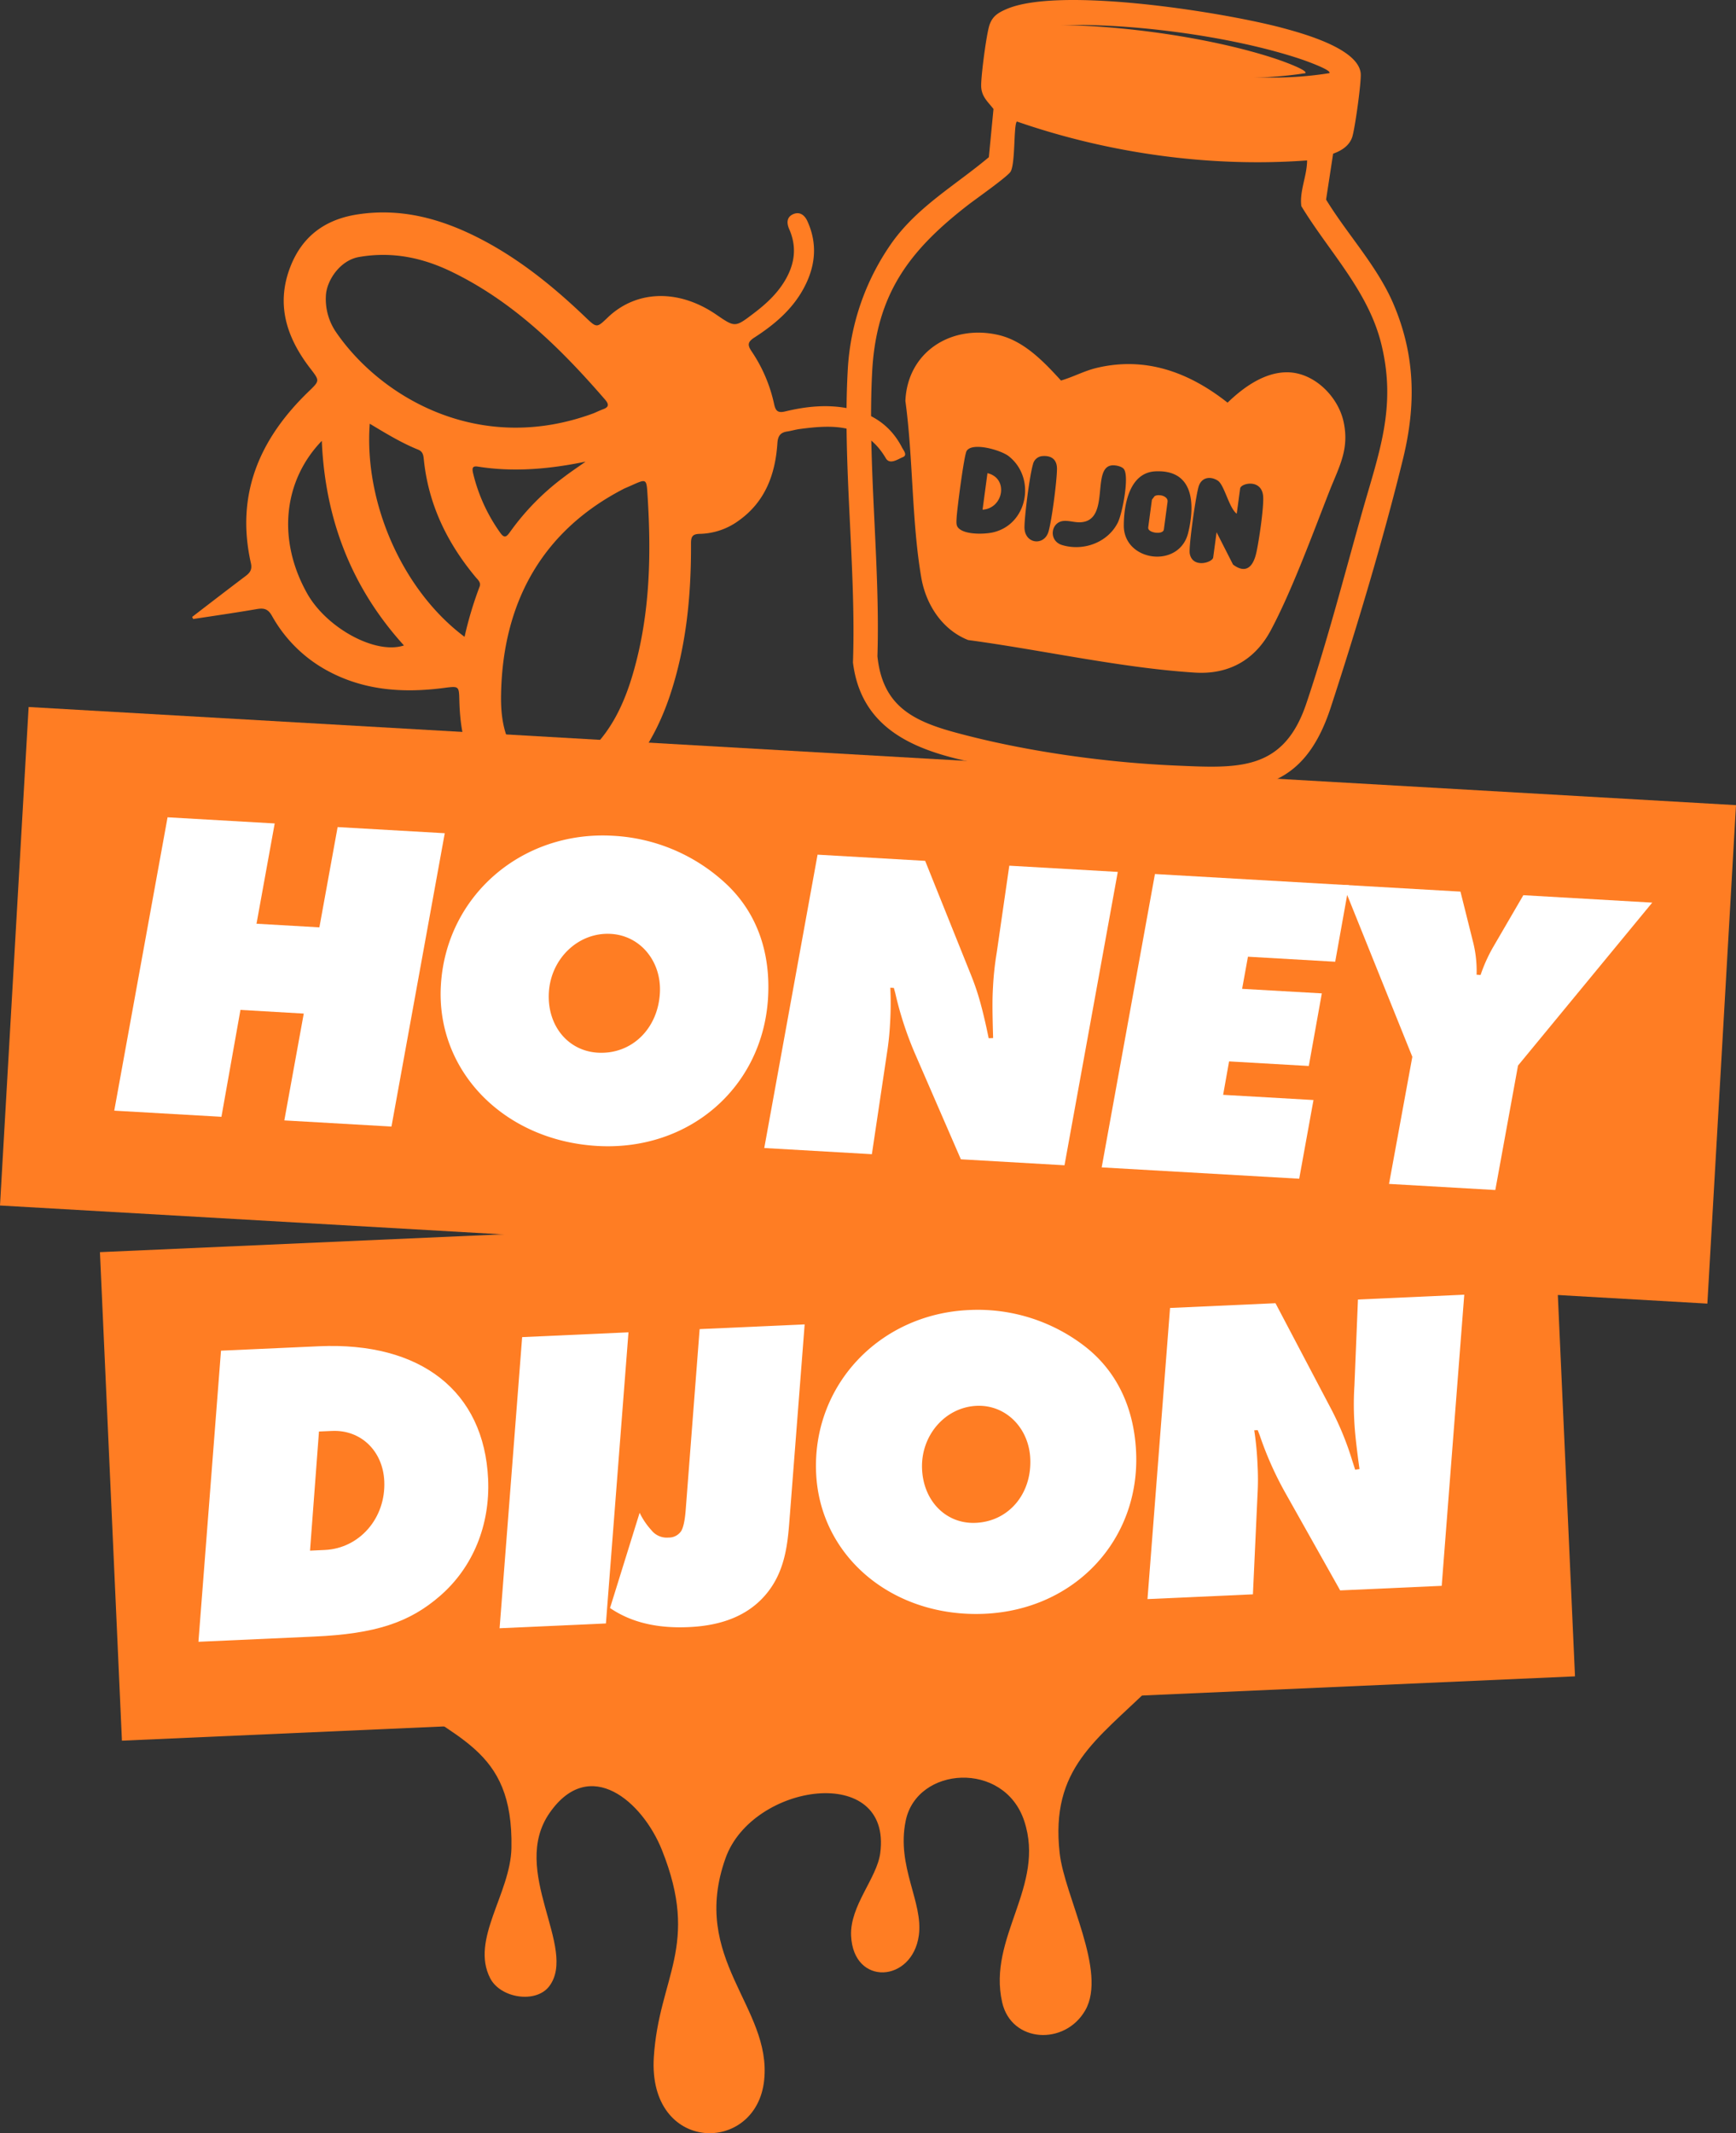
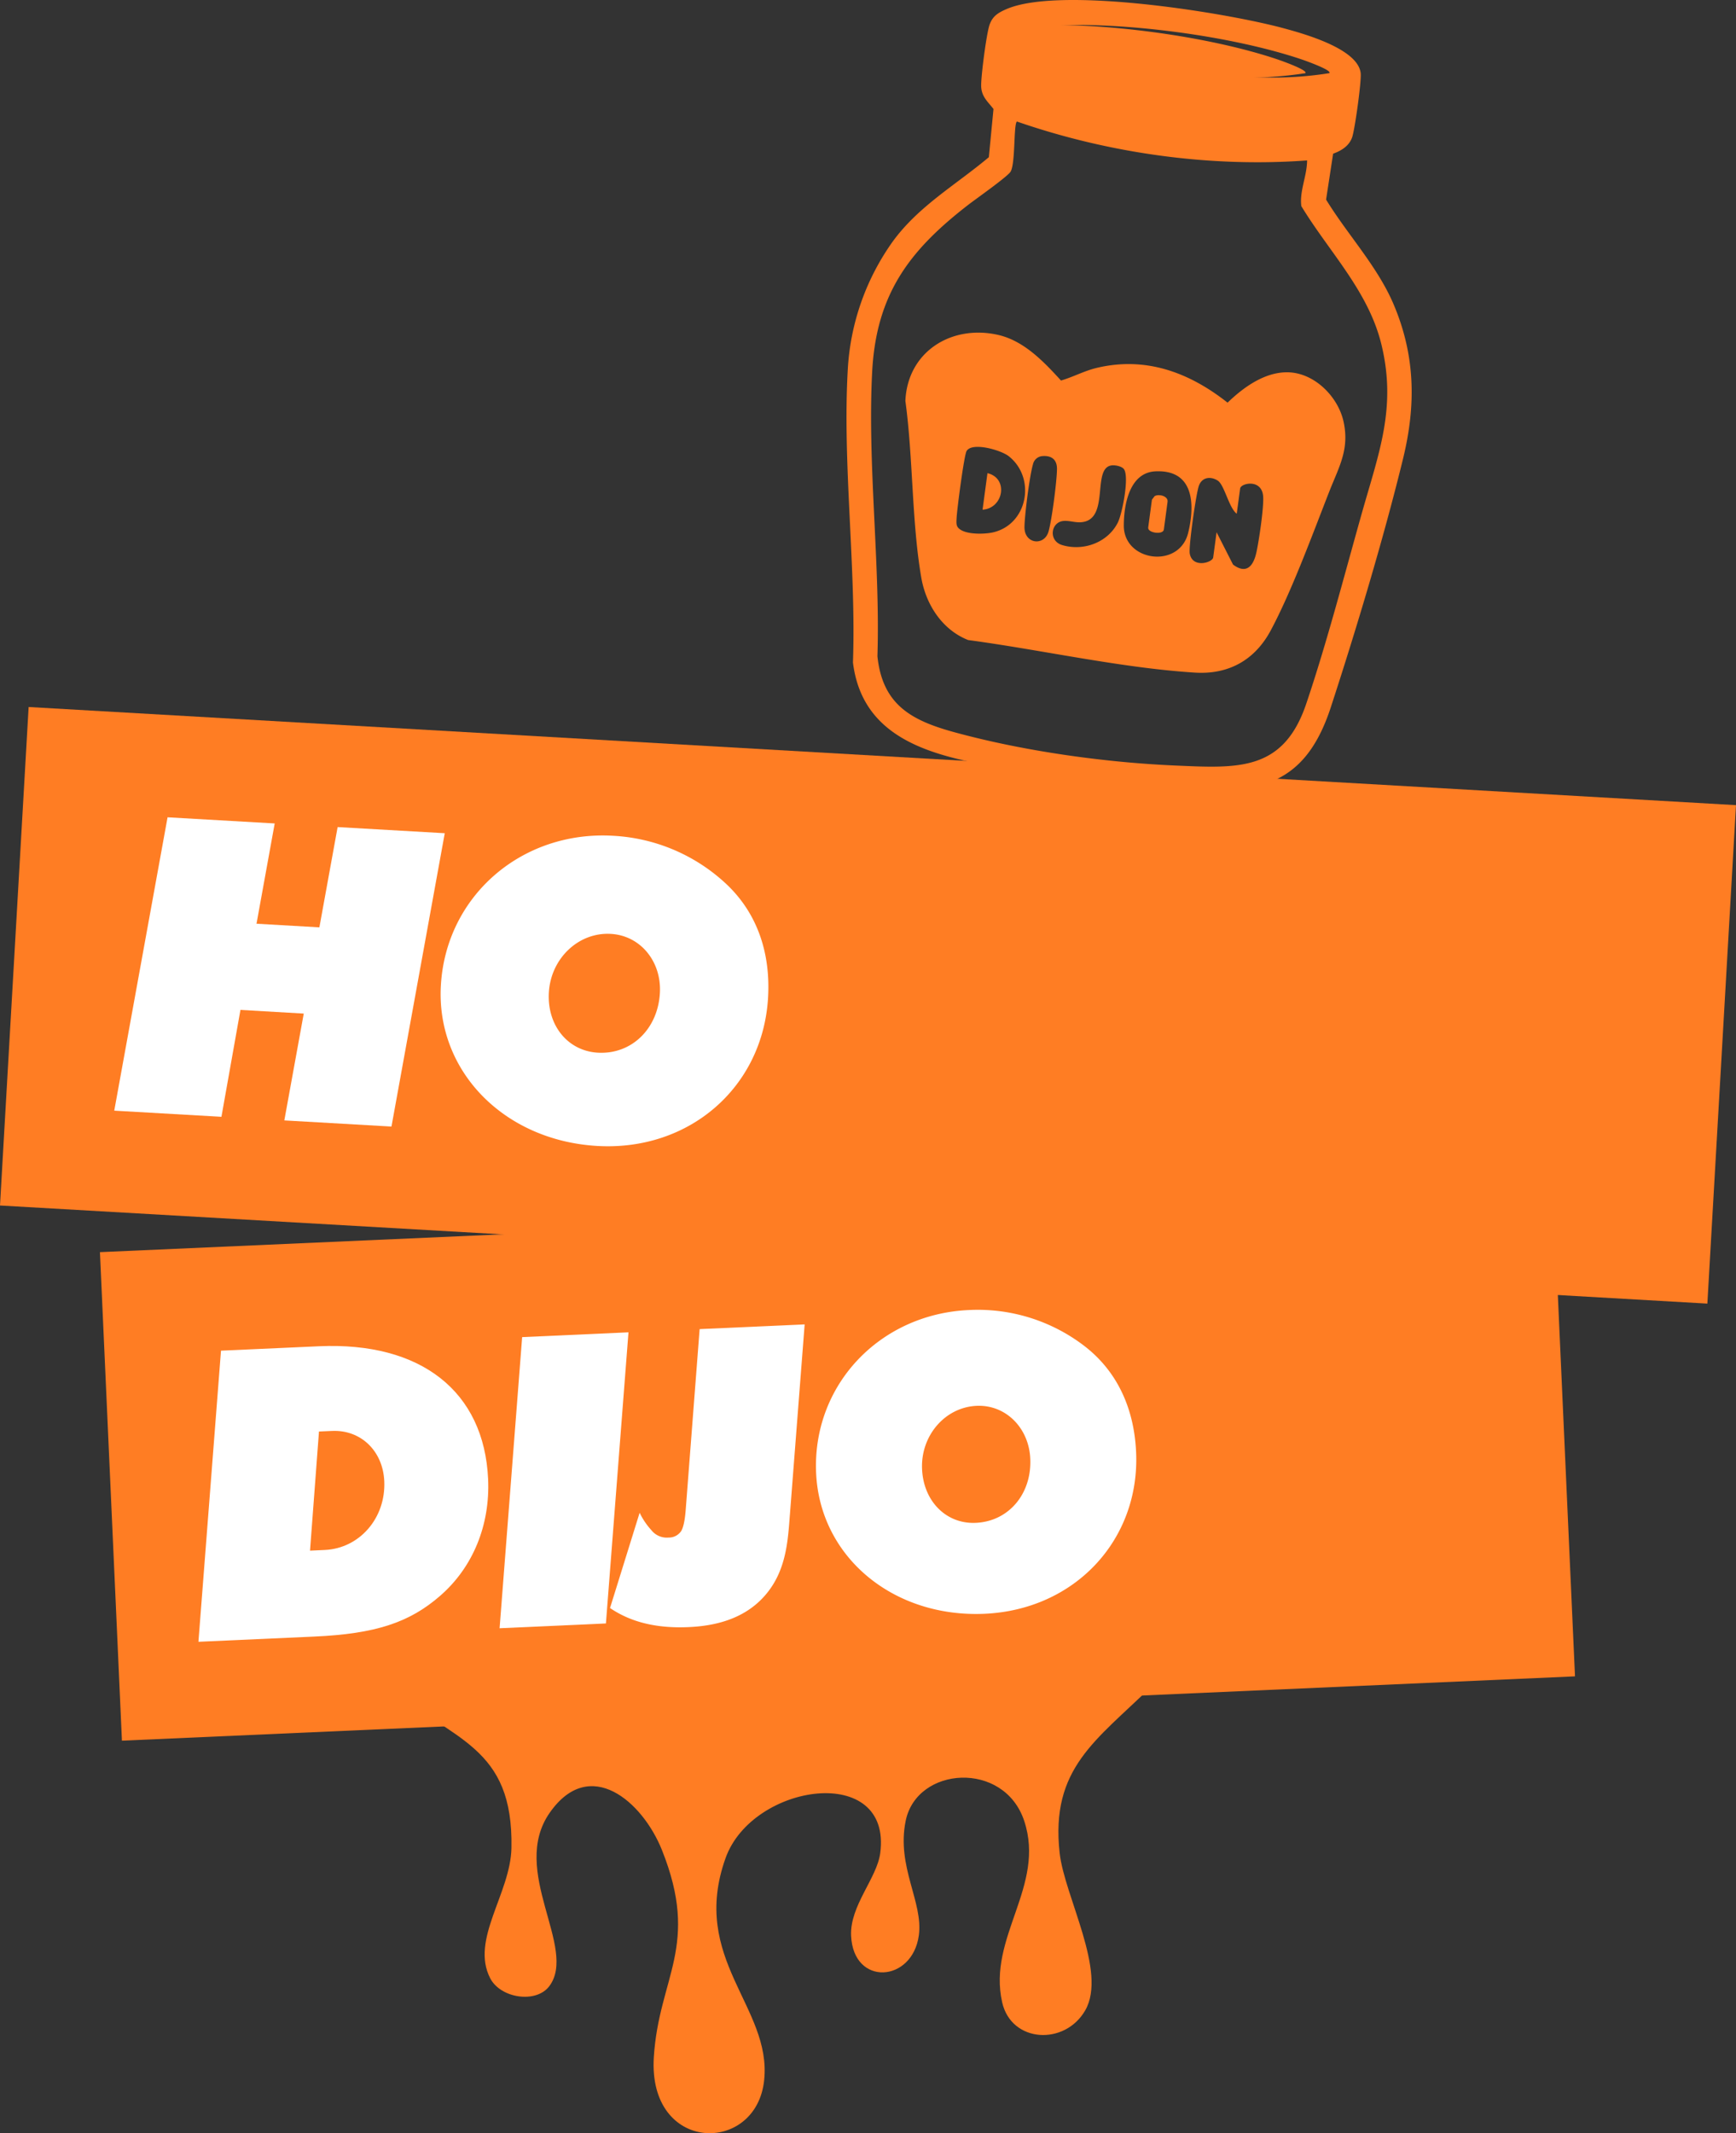
<svg xmlns="http://www.w3.org/2000/svg" width="666.354" height="818.629" viewBox="0 0 666.354 818.629">
  <rect x="0" y="0" width="666.354" height="818.629" fill="#333333" stroke="none" />
  <defs>
    <clipPath id="clip-path">
      <path id="Path_18352" data-name="Path 18352" d="M0,0H666.353V-818.628H0Z" fill="none" />
    </clipPath>
  </defs>
  <g id="honey_dijon" data-name="honey dijon" transform="translate(0 818.629)">
    <g id="Group_7065" data-name="Group 7065" clip-path="url(#clip-path)">
      <g id="Group_7064" data-name="Group 7064" transform="translate(441.775 -171.276)">
        <path id="Path_18351" data-name="Path 18351" d="M0,0C-20.837,20.455-38.686,31.145-35.031,63.777c1.854,16.623,18.312,45.423,9.845,60.3-7.774,13.65-28.364,12.6-31.91-3.015-5.672-25,16.773-44.591,8.455-69.64-7.705-23.223-41.223-20.987-45.5,0-3.587,17.6,6.79,31.091,5.059,43.909-2.456,18.19-25.173,19.677-26.005.136-.491-11.5,9.887-21.982,11.181-31.65,4.638-34.7-49.076-26.973-59.371,1.895-13.828,38.769,17.754,57.055,14.822,85.2-2.973,28.691-44.646,28.214-42.355-8.795,1.924-30.859,17.864-42.668,3.1-79.555-7.459-18.586-27.695-36.231-43.051-14.276-15.612,22.321,10.856,51.9-.177,66.572-5.045,6.709-18.681,4.7-22.69-3.068-7.637-14.864,7.814-32.441,8.168-49.991.764-39.068-22.214-41.14-47.5-61.8Z" fill="#ff7d23" />
      </g>
    </g>
    <g id="Group_7066" data-name="Group 7066" transform="translate(0 -356.012)">
      <path id="Path_18353" data-name="Path 18353" d="M0,0,655.362,37.65l10.991-191.29L10.991-191.3Z" fill="#ff7d23" />
    </g>
    <g id="Group_7067" data-name="Group 7067" transform="translate(170.719 -498.875)">
      <path id="Path_18354" data-name="Path 18354" d="M0,0-20.455,112.568l-41.127-2.359,7.459-41-24.3-1.406-7.3,41.019-41.14-2.359L-106.4-6.109-65.277-3.75-72.26,34.732l24.137,1.391,7-38.482Z" fill="#fff" />
    </g>
    <g id="Group_7070" data-name="Group 7070" clip-path="url(#clip-path)">
      <g id="Group_7068" data-name="Group 7068" transform="translate(253.294 -437.512)">
        <path id="Path_18355" data-name="Path 18355" d="M0,0C.7-12.068-7.418-22.077-18.818-22.732c-12.4-.723-23.045,9.409-23.8,22.5-.722,12.586,7.241,22.418,18.791,23.086C-10.9,23.591-.791,13.772,0,0M41.523,1.705C39.546,36.041,11.359,60.682-24,58.65c-35.863-2.059-61.963-28.8-60.068-61.609C-82.1-37.282-53.031-62.4-18.014-60.382A68.8,68.8,0,0,1,25.118-42.218C36.941-31.31,42.546-16.146,41.523,1.705" fill="#fff" />
      </g>
      <g id="Group_7069" data-name="Group 7069" transform="translate(429.056 -484.031)">
-         <path id="Path_18356" data-name="Path 18356" d="M0,0-20.455,112.582l-39.777-2.291L-77.7,70.063A133.432,133.432,0,0,1-85.391,46.6l-.559-2.074-1.364-.081a125.883,125.883,0,0,1-.095,13.636,106.48,106.48,0,0,1-1.174,11.359l-5.808,38.891-41.305-2.372L-115.24-6.613l41.3,2.372,17.6,43.813c2.237,5.578,3.818,10.623,5.987,20.47l.8,3.79,1.7-.069L-47.96,60c-.149-6.314-.231-10.923.055-15.682A115.714,115.714,0,0,1-46.46,30.927l4.815-33.313Z" fill="#fff" />
-       </g>
+         </g>
    </g>
    <g id="Group_7071" data-name="Group 7071" transform="translate(517.773 -478.934)">
-       <path id="Path_18358" data-name="Path 18358" d="M0,0-5.264,29.373-38.755,27.45l-2.236,12.328L-10.4,41.523l-5,27.859-30.6-1.759-2.277,12.832,34.677,1.991-5.482,30.2-75.817-4.35L-74.454-4.281Z" fill="#fff" />
-     </g>
+       </g>
    <g id="Group_7073" data-name="Group 7073" clip-path="url(#clip-path)">
      <g id="Group_7072" data-name="Group 7072" transform="translate(582.682 -409.719)">
-         <path id="Path_18359" data-name="Path 18359" d="M0,0-8.714,47.768l-40.8-2.345,8.946-48.777L-67.132-69.34l45.042,2.59,4.718,18.859A45.462,45.462,0,0,1-15.9-34.854l1.527.1A60.531,60.531,0,0,1-9.682-45.232L2.045-65.373l49.473,2.85Z" fill="#fff" />
-       </g>
+         </g>
    </g>
    <g id="Group_7074" data-name="Group 7074" transform="translate(604.555 -175.32)">
      <path id="Path_18361" data-name="Path 18361" d="M0,0-557.752,24.683l-8.441-187.473L-8.441-187.472Z" fill="#ff7d23" />
    </g>
    <g id="Group_7076" data-name="Group 7076" clip-path="url(#clip-path)">
      <g id="Group_7075" data-name="Group 7075" transform="translate(122.437 -269.282)">
        <path id="Path_18362" data-name="Path 18362" d="M0,0-3.436,45.722l5.66-.259c13.322-.6,23.481-12.232,22.84-26.4C24.545,7.4,16-.723,5.005-.218ZM-37.608-31.023.042-32.714c39.136-1.759,63.367,17.345,64.881,50.987C65.714,35.931,59.1,52.091,46.569,63,34.691,73.391,21.518,77.645-1.786,78.695l-44.482,2Z" fill="#fff" />
      </g>
    </g>
    <g id="Group_7077" data-name="Group 7077" transform="translate(241.239 -307.343)">
      <path id="Path_18364" data-name="Path 18364" d="M0,0-8.659,111.723l-40.813,1.84L-40.814,1.841Z" fill="#fff" />
    </g>
    <g id="Group_7087" data-name="Group 7087" clip-path="url(#clip-path)">
      <g id="Group_7078" data-name="Group 7078" transform="translate(308.862 -310.388)">
        <path id="Path_18365" data-name="Path 18365" d="M0,0-5.808,74.877c-.737,9.709-1.746,20.6-9.7,29.469-8.1,9.054-19.514,11.4-29,11.822-15.831.723-24.873-3.723-30.2-7.322L-63.34,72.287a27.371,27.371,0,0,0,4.473,6.64,7.538,7.538,0,0,0,6.64,2.878,5.693,5.693,0,0,0,4.882-2.564c.463-.859,1.228-2.55,1.663-7.745l5.374-69.683Z" fill="#fff" />
      </g>
      <g id="Group_7079" data-name="Group 7079" transform="translate(395.464 -258.866)">
        <path id="Path_18366" data-name="Path 18366" d="M0,0C-.532-11.824-9.436-20.769-20.6-20.264c-12.15.545-21.518,11.482-20.932,24.3.546,12.327,9.286,21.123,20.619,20.6C-8.25,24.067.614,13.485,0,0M40.623-2.5c1.514,33.641-23.481,60.477-58.132,62.031-35.154,1.583-63.245-21.859-64.69-54C-83.713-28.119-57.9-55.473-23.59-57.028A67.193,67.193,0,0,1,20.237-43.636c12.614,9.449,19.6,23.644,20.386,41.14" fill="#fff" />
      </g>
      <g id="Group_7080" data-name="Group 7080" transform="translate(562.05 -321.781)">
-         <path id="Path_18367" data-name="Path 18367" d="M0,0-8.659,111.723l-38.973,1.758L-68.686,76.036a130.562,130.562,0,0,1-9.831-22.09l-.765-1.965-1.335.055a119.015,119.015,0,0,1,1.267,13.3,100.722,100.722,0,0,1,0,11.181l-1.772,38.469-40.472,1.827,8.658-111.723,40.473-1.827L-50.918,44.2a115.383,115.383,0,0,1,7.881,19.336l1.16,3.614,1.664-.232-.5-3.655c-.777-6.136-1.309-10.623-1.527-15.287a114.631,114.631,0,0,1,.082-13.185l1.35-32.946Z" fill="#fff" />
-       </g>
+         </g>
      <g id="Group_7081" data-name="Group 7081" transform="translate(224.773 -641.466)">
-         <path id="Path_18368" data-name="Path 18368" d="M0,0C-13.8,2.836-27.477,4.1-41.332,1.9c-2.113-.34-2.277.6-1.868,2.454A65.245,65.245,0,0,0-32.891,27.1C-31.2,29.563-30.4,28.95-29,26.987A95.037,95.037,0,0,1-8.551,6.095C-5.781,3.969-2.863,2.032,0,0M-101.25-7.978c-14.741,15.274-17.223,37.9-5.618,58.569,7.459,13.269,26.291,23.563,37.146,19.936C-89.768,48.437-99.981,22.255-101.25-7.978m18.4-6.586c-2.237,30.328,12.613,64.037,36.395,81.791A140.653,140.653,0,0,1-40.677,47.96c.627-1.61-.7-2.66-1.582-3.71-10.977-13.2-18.177-28.077-19.868-45.422-.151-1.514-.491-2.742-2.073-3.41-6.422-2.576-12.34-6.19-18.654-9.982M3.122-18.586c1.174-.491,2.319-1.05,3.519-1.5,2.25-.79,2.454-1.841.873-3.682C-9.4-43.322-27.641-61.295-51.164-72.75c-11.263-5.509-22.99-8-35.767-5.795-7.256,1.241-12.355,8.863-12.737,14.618A22.506,22.506,0,0,0-95.577-49.4c17.086,24.669,54.749,47.1,98.7,30.818M14.85,10.323C-15.695,26-31.746,52.827-32.441,89.208c-.122,6.138.409,12.273,2.891,18.015,5,11.673,16.581,14.959,26.687,7.514,11.8-8.728,17.7-21.287,21.5-34.991,6.027-21.573,6.587-43.623,5.209-65.8-.532-8.535-.082-7.39-9-3.627M-151.009,59.577c6.8-5.222,13.6-10.473,20.44-15.627,1.747-1.3,2.633-2.523,2.115-4.936-5.973-26.5,3.382-47.823,22.131-65.918,4.283-4.145,4.323-4.091.737-8.755-9.055-11.714-13.419-24.477-7.746-39.095,4.569-11.782,13.4-18.232,25.814-20.127,16.391-2.523,31.446,1.486,45.886,8.74C-26.045-78.3-12.613-67.446-.055-55.431c4.337,4.145,4.337,4.145,8.5.163C19.486-65.89,35.714-66.34,50.182-56.413c7.227,4.95,7.2,4.936,14.44-.574,4.432-3.367,8.5-7.063,11.5-11.849,4.05-6.436,5.2-13.214,2.046-20.372-1.078-2.456-.955-4.706,1.554-5.783,2.468-1.049,4.363.355,5.427,2.714C89.181-83.4,88.2-74.754,83.658-66.409c-4.417,8.128-11.289,13.883-18.845,18.764-2.591,1.664-2.74,2.863-1.118,5.264a57.8,57.8,0,0,1,8.674,20.3c.558,2.536,1.349,3.518,4.281,2.8,7.868-1.894,15.9-2.754,23.959-1.2,9.273,1.814,16.514,6.532,20.9,15.137.559,1.077,2.168,2.85.233,3.628-1.978.818-4.978,3-6.505.394-7.855-13.336-20.114-12.913-32.892-11.222-1.662.2-3.3.722-4.977.968-2.672.409-3.572,1.785-3.749,4.6C72.818,4.869,68.959,15.328,58.9,22.541a26.213,26.213,0,0,1-15.041,5.168c-2.864.041-3.422,1.1-3.394,3.805.081,19.773-1.773,39.341-8.088,58.227C26.891,106.064,18.191,119.9,3.655,129.927c-13.118,9.041-31.909,5.5-42.1-6.681-7.623-9.123-9.709-20.019-10.009-31.515-.136-5.644-.122-5.644-5.809-4.907-15.45,2.017-30.478,1.1-44.577-6.464a53.542,53.542,0,0,1-21.546-21.192c-1.5-2.673-3.068-3.054-5.768-2.6-8.141,1.4-16.309,2.578-24.477,3.818-.122-.272-.259-.545-.382-.8" fill="#ff7d23" />
-       </g>
+         </g>
      <g id="Group_7082" data-name="Group 7082" transform="translate(511.711 -759.652)">
        <path id="Path_18369" data-name="Path 18369" d="M0,0-2.7,17.618C5.617,31.227,17.209,43.4,23.386,58.212c8.182,19.528,8.441,38.415,3.449,58.869C19.432,147.4,8.823,182.712-.9,212.48-11.537,245-31.255,245.508-61.732,244.13c-18.928-.831-37.568-3.449-56.127-6.817-27.314-4.978-62.264-8.128-66.45-42.056,1.281-36.736-4.1-76.444-1.964-112.84a93.324,93.324,0,0,1,17.195-48.654c9.928-13.664,24.232-21.75,36.927-32.414l1.787-18.505c-2.277-2.917-4.7-4.827-4.732-8.958-.026-4.01,1.991-19.678,3.2-23.291,1.173-3.45,3.436-4.745,6.586-6.109,20.646-8.863,84.354,1.377,106.718,7.486,7.718,2.113,28.3,7.854,29.182,17.236C10.882-27.627,8.386-9.656,7.35-6.437,6.259-3.042,3.177-1.132,0,0M-1.445-30.9c1.186-1.146-9.778-4.991-10.678-5.292C-38.7-45.164-80.455-50.742-108.437-49.1c-.954.054-12.558.873-11.713,2.291a152.785,152.785,0,0,0,27.64,9.15,321.213,321.213,0,0,0,68.7,8.44A136.245,136.245,0,0,0-1.445-30.9M-10,2.59C-47.237,5.331-86.141-.123-121.378-12.342c-1.308,1.077-.531,15.886-2.4,19.2-1.091,1.909-13.664,10.719-16.487,12.928-22.309,17.3-35.086,33.995-36.668,63.872-1.868,35.3,3.137,73.623,2.018,109.214,1.923,18.49,12.887,24.572,29.332,29.086,26.455,7.268,57.7,11.66,85.1,12.845,23.782,1.023,41.36,2.359,50.156-23.686,7.935-23.441,14.74-49.759,21.517-73.746,6.423-22.69,13.2-40.035,7.363-64.09C13.6,52.759-1.541,37.69-12.192,20.14c-.8-5.631,2.182-11.631,2.2-17.55" fill="#ff7d23" />
      </g>
      <g id="Group_7083" data-name="Group 7083" transform="translate(501.043 -790.545)">
        <path id="Path_18370" data-name="Path 18370" d="M0,0A139.423,139.423,0,0,1-22.377,1.678,321.442,321.442,0,0,1-91.09-6.763a153.678,153.678,0,0,1-27.627-9.151c-.832-1.431,10.772-2.235,11.7-2.291,28-1.663,69.764,3.941,96.327,12.914C-9.777-4.991,1.187-1.159,0,0" fill="#ff7d23" />
      </g>
      <g id="Group_7084" data-name="Group 7084" transform="translate(494.038 -675.764)">
        <path id="Path_18371" data-name="Path 18371" d="M0,0C10.349.027,19.609,9.286,21.7,19.05c2.276,10.527-1.746,17.181-5.441,26.564C9.9,61.841,1.718,84.177-6.314,99.135c-6.1,11.347-16.158,16.911-29,16.12-28.228-1.759-58.964-8.728-87.1-12.5-10.01-3.941-16.242-13.691-18-23.986-3.708-21.6-3.1-45.873-6.1-67.773.832-18.982,17.768-29.372,35.55-25.35C-100.991-12.1-93.4-4.077-86.782,3.164-82.077,1.8-77.973-.5-73.1-1.677-54.259-6.164-37.6.014-22.841,11.659-16.828,5.836-8.754-.013,0,0M-126.436,59.414c2.155,3.027,10.173,2.782,13.513,2.031,13.364-3.027,16.691-20.89,6.068-29.25-3.027-2.359-14-5.522-16.159-1.991-.981,1.609-3.668,22.378-3.831,25.637-.041,1.1-.26,2.645.409,3.573m32.495-27.246a4,4,0,0,0-3.6,3.164c-1.282,4.323-3.19,19.295-3.259,23.973-.123,6.612,7.541,7.513,9.218,1.868,1.268-4.323,3.205-19.31,3.259-23.973.068-3.6-2-5.332-5.618-5.032m31.254,4.922c-.763-.94-2.781-1.376-3.995-1.39-8.509-.069-1.432,19.282-11.059,21.641-2.945.722-5.345-.491-8.018-.286-4.936.381-5.946,7.581-.654,9.231,8.209,2.509,17.617-.94,21.462-8.645,1.692-3.423,4.528-17.782,2.264-20.551m12.1.928c-10.009.5-12.1,13.037-12.082,20.891.041,13.758,21.3,16.636,24.709,2.7,2.686-11,2.182-24.34-12.627-23.59m31.268,16.255c-2.986-2.182-4.732-11.059-7.282-12.695-2.74-1.76-6.027-1.337-7.227,1.9-1.09,2.9-3.995,23.386-3.532,26.058,1,5.823,8.741,3.505,9,1.528l1.3-9.682,6.313,12.409c5.046,3.791,7.773.709,8.945-4.555.983-4.281,3-17.877,2.605-21.8-.654-6.655-8.55-4.895-8.822-2.836Z" fill="#ff7d23" />
      </g>
      <g id="Group_7085" data-name="Group 7085" transform="translate(377.151 -623.033)">
        <path id="Path_18372" data-name="Path 18372" d="M0,0,1.882-14.019C10.091-12.083,8.058-.5,0,0" fill="#ff7d23" />
      </g>
      <g id="Group_7086" data-name="Group 7086" transform="translate(442.164 -626.879)">
        <path id="Path_18373" data-name="Path 18373" d="M0,0,1.05-1.376C2.769-2.3,6.286-1.335,6,.805L4.569,11.482c-.287,2.114-6.287,1.31-6-.8Z" fill="#ff7d23" />
      </g>
    </g>
  </g>
</svg>